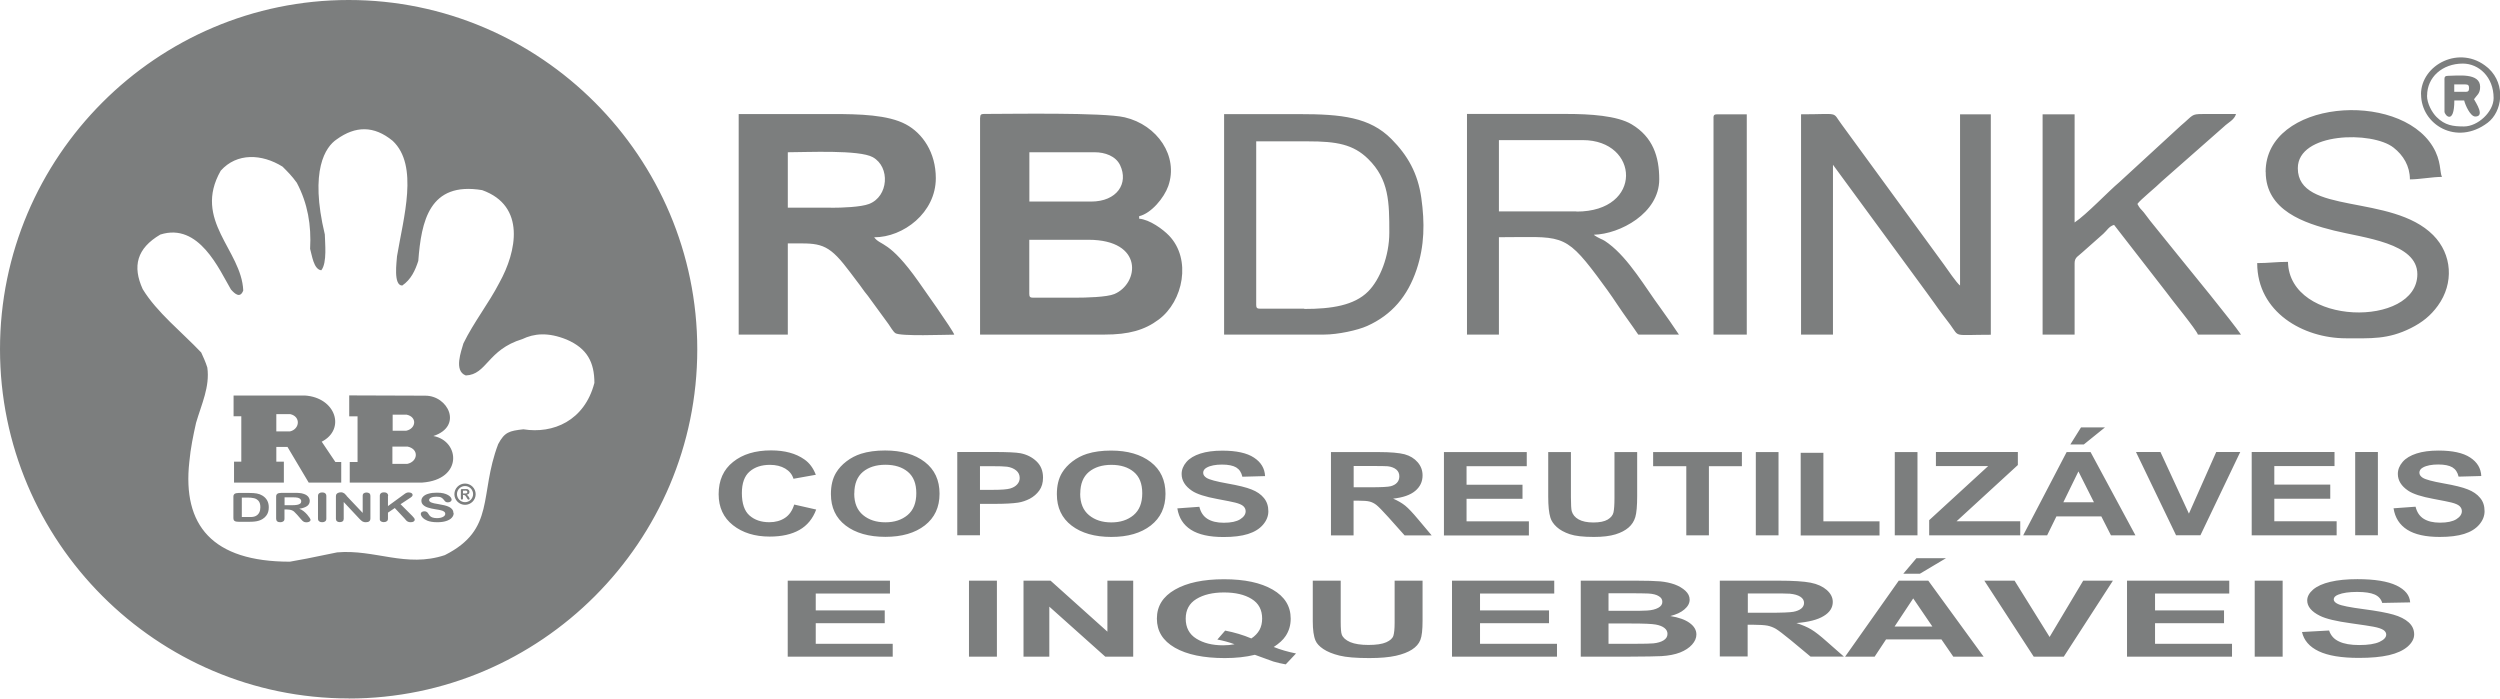
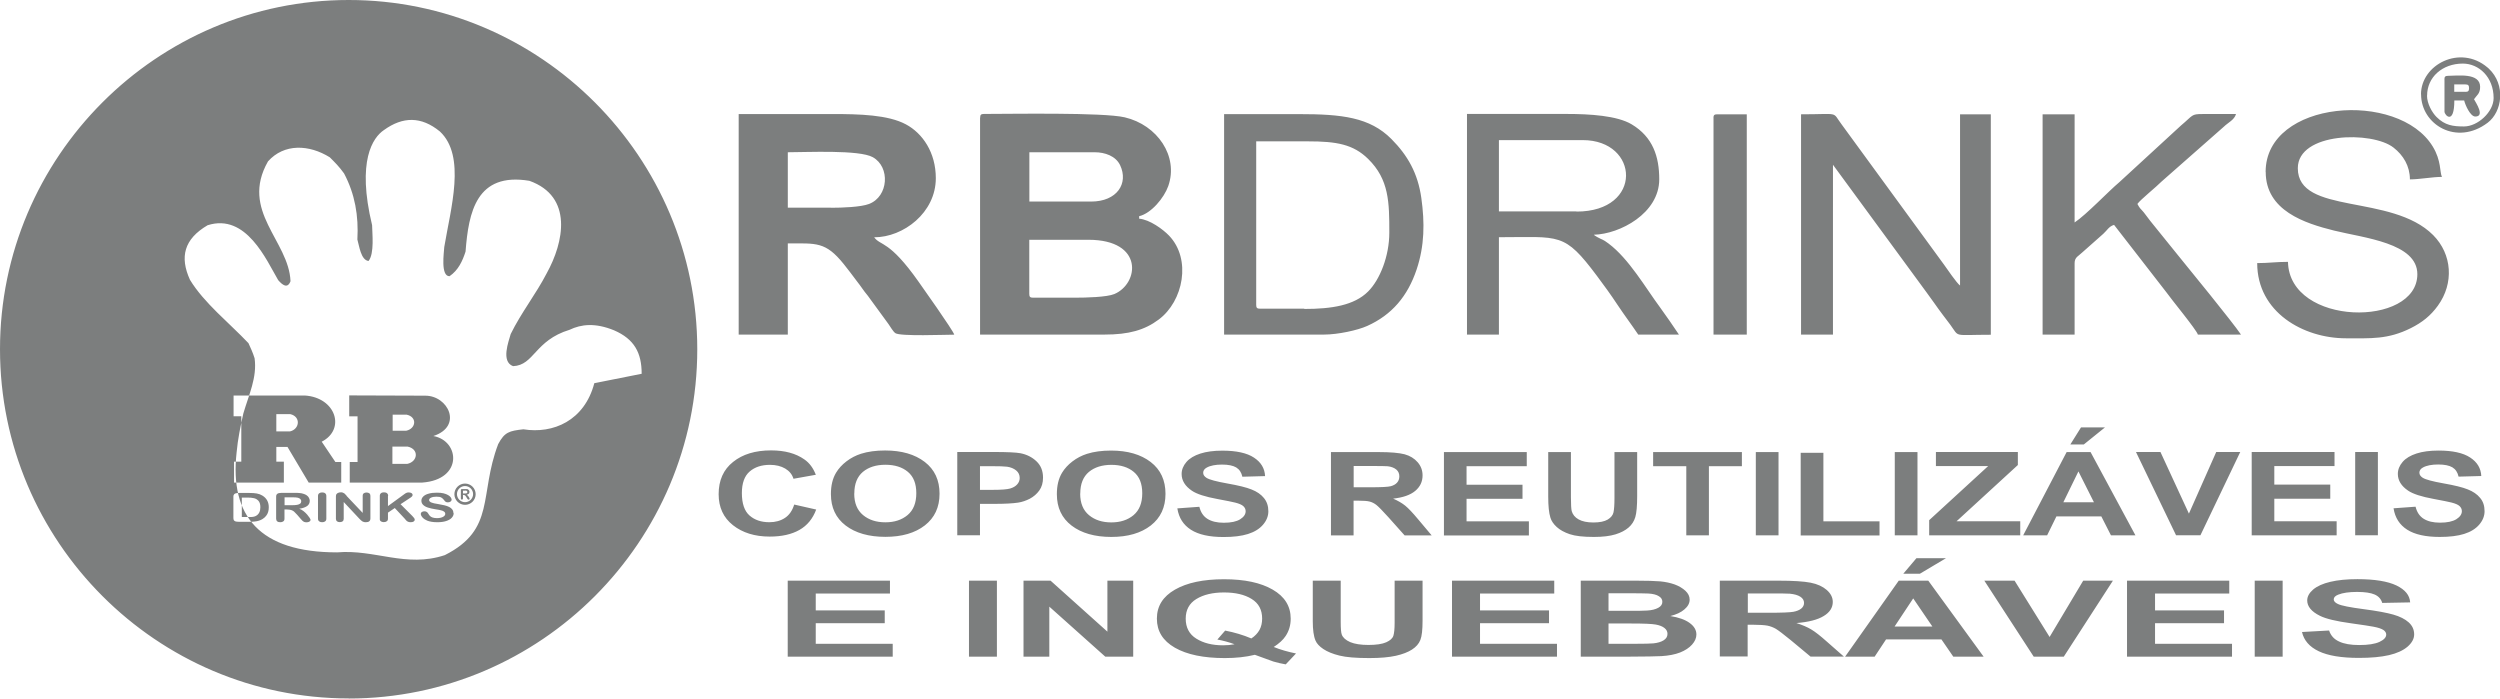
<svg xmlns="http://www.w3.org/2000/svg" id="Camada_1" viewBox="0 0 281.92 78.77">
  <defs>
    <style>.cls-1{fill:#7c7e7e;fill-rule:evenodd;}</style>
  </defs>
-   <path class="cls-1" d="M39.32,78.77c21.65,0,39.31-17.69,39.31-39.38S60.97,0,39.32,0,0,17.69,0,39.38s17.66,39.38,39.32,39.38h0Zm27.7-35.56c-1.11,4.23-4.64,5.74-8,5.2-1.58,.18-2.11,.3-2.84,1.67-2.18,5.72-.25,9.61-6.02,12.52-4.36,1.45-7.89-.68-12.14-.31q-4.16,.87-5.33,1.05c-8.75,0-12.13-4.1-11.34-11.26,.14-1.53,.44-2.98,.76-4.4,.62-2.12,1.57-4.07,1.27-6.23-.2-.65-.47-1.21-.69-1.7-2.17-2.29-5.02-4.54-6.6-7.15-1.17-2.57-.67-4.59,1.99-6.15,4.36-1.39,6.64,3.95,7.96,6.19,.46,.53,1.05,1.02,1.39,.12-.19-4.57-5.73-7.9-2.54-13.51,1.82-2.04,4.64-1.91,6.97-.46,.57,.57,1.05,1.04,1.61,1.82,1.23,2.33,1.65,4.77,1.5,7.45,.21,.7,.39,2.32,1.26,2.42,.68-.84,.41-3.15,.4-4.04-1.75-7.28,.1-9.89,1.33-10.72,2.13-1.54,4.21-1.57,6.32,.16,2.97,2.78,1.21,8.68,.49,13.02-.03,.59-.44,3.3,.59,3.3,1-.68,1.47-1.73,1.81-2.78,.34-4.46,1.23-8.97,7.2-7.98,4.96,1.77,3.89,6.94,1.95,10.43-1.2,2.33-2.88,4.44-4.06,6.85-.23,.84-1.12,3.11,.27,3.62,2.39-.1,2.43-2.9,6.37-4.1,1.31-.63,2.89-.81,5.02,.06,2.28,.99,3.11,2.53,3.11,4.9h0Zm-40.11,12.38h1.23c.32,0,.59,.02,.82,.06,.23,.04,.44,.12,.62,.23,.48,.29,.73,.73,.73,1.32,0,.2-.02,.37-.07,.53-.05,.16-.12,.31-.23,.44-.1,.13-.23,.25-.39,.35-.12,.08-.26,.14-.41,.19-.15,.05-.31,.08-.48,.1-.17,.02-.36,.03-.58,.03h-1.23c-.17,0-.3-.02-.39-.05-.09-.04-.14-.09-.17-.15-.03-.07-.04-.15-.04-.26v-2.38c0-.14,.05-.24,.14-.31,.09-.06,.24-.1,.44-.1h0Zm.37,.52h.62c.29,0,.53,.02,.74,.07,.2,.04,.37,.15,.51,.3,.14,.16,.21,.4,.21,.72,0,.46-.16,.78-.47,.96-.07,.04-.15,.08-.25,.1-.1,.02-.19,.04-.28,.04-.09,0-.21,0-.37,0h-.72v-2.21h0Zm5.13,1.34h-.33v1.04c0,.14-.04,.24-.13,.3-.09,.07-.2,.1-.34,.1-.15,0-.27-.03-.35-.1-.08-.07-.12-.17-.12-.3v-2.5c0-.14,.05-.24,.14-.31,.09-.06,.24-.1,.44-.1h1.53c.21,0,.39,0,.54,.02,.15,.01,.29,.04,.41,.08,.15,.04,.28,.1,.39,.18,.11,.08,.2,.17,.25,.28,.06,.11,.09,.22,.09,.34,0,.24-.1,.44-.29,.58-.2,.14-.49,.25-.89,.31,.17,.06,.33,.15,.48,.27,.15,.12,.29,.25,.41,.39,.12,.14,.21,.26,.28,.37,.07,.11,.1,.19,.1,.23s-.02,.08-.06,.13c-.04,.04-.09,.08-.16,.1-.07,.02-.15,.04-.24,.04-.11,0-.19-.02-.27-.05-.07-.03-.13-.08-.19-.13-.05-.05-.12-.13-.21-.23l-.38-.44c-.14-.16-.26-.28-.36-.37-.11-.08-.22-.14-.33-.17-.11-.03-.25-.05-.42-.05h0Zm.54-1.37c.32,0,.54,.02,.65,.05,.12,.03,.21,.09,.27,.15,.07,.07,.1,.15,.1,.24,0,.11-.04,.21-.12,.27-.08,.07-.2,.11-.35,.14-.16,.03-.35,.04-.57,.04h-.84v-.89h.87Zm2.91,2.41v-2.56c0-.13,.04-.23,.13-.3,.09-.07,.2-.1,.34-.1s.26,.03,.34,.1c.09,.07,.13,.17,.13,.3v2.56c0,.13-.04,.23-.13,.3-.09,.07-.2,.1-.34,.1s-.25-.03-.34-.1c-.09-.07-.13-.17-.13-.3h0Zm3.23-2.56l1.81,1.91v-1.93c0-.13,.04-.22,.12-.28,.08-.06,.18-.09,.31-.09s.24,.03,.32,.09c.08,.06,.12,.16,.12,.28v2.55c0,.29-.17,.43-.51,.43-.08,0-.16,0-.23-.03-.07-.02-.13-.04-.19-.08-.06-.04-.11-.08-.16-.13-.05-.05-.1-.1-.15-.15l-1.77-1.89v1.9c0,.12-.04,.22-.12,.28-.08,.06-.19,.09-.32,.09s-.24-.03-.32-.1c-.08-.06-.12-.16-.12-.28v-2.51c0-.11,.02-.19,.05-.25,.04-.07,.11-.12,.2-.16,.09-.04,.19-.06,.3-.06,.09,0,.16,0,.22,.03,.06,.02,.11,.05,.16,.08,.05,.03,.09,.07,.14,.13,.05,.05,.1,.11,.15,.16h0Zm4.66,0v1.14l1.85-1.35c.09-.07,.16-.11,.23-.14,.06-.03,.15-.05,.25-.05,.14,0,.25,.03,.33,.08,.08,.06,.12,.12,.12,.2,0,.1-.07,.19-.21,.29l-1.15,.76,1.32,1.32c.09,.09,.16,.17,.21,.24,.05,.07,.07,.14,.07,.2,0,.07-.04,.13-.12,.19-.08,.05-.19,.08-.33,.08-.13,0-.24-.02-.32-.06-.08-.04-.15-.09-.21-.16-.06-.07-.11-.12-.15-.18l-1.12-1.2-.77,.52v.67c0,.14-.04,.24-.13,.3-.09,.07-.2,.1-.34,.1-.08,0-.16-.02-.23-.04-.08-.03-.13-.07-.17-.12-.03-.04-.05-.09-.05-.14,0-.05,0-.13,0-.24v-2.42c0-.13,.04-.23,.13-.3,.08-.07,.2-.1,.34-.1s.26,.03,.34,.1c.09,.07,.13,.17,.13,.3h0Zm7.41,1.93c0,.2-.07,.37-.22,.53-.14,.16-.36,.28-.64,.37-.28,.09-.61,.13-.99,.13-.46,0-.84-.06-1.14-.18-.21-.09-.38-.2-.52-.35-.13-.15-.2-.29-.2-.42,0-.08,.04-.15,.12-.2,.08-.06,.18-.08,.3-.08,.1,0,.18,.02,.25,.07,.07,.04,.13,.11,.18,.2,.06,.1,.12,.19,.19,.26,.07,.07,.17,.13,.29,.17,.13,.04,.29,.07,.49,.07,.28,0,.51-.05,.68-.14,.17-.09,.26-.2,.26-.34,0-.11-.05-.2-.14-.26-.09-.07-.22-.12-.37-.15-.15-.04-.35-.07-.6-.11-.33-.05-.62-.12-.84-.19-.23-.07-.4-.17-.54-.3-.13-.13-.2-.28-.2-.47s.07-.34,.21-.48c.14-.14,.34-.25,.61-.32,.26-.08,.58-.11,.93-.11,.29,0,.53,.02,.74,.07,.21,.05,.38,.12,.52,.2,.14,.08,.24,.17,.3,.26,.06,.09,.1,.18,.1,.26,0,.08-.04,.15-.12,.21-.08,.06-.18,.09-.3,.09-.11,0-.19-.02-.25-.06-.06-.04-.12-.1-.18-.19-.09-.12-.19-.22-.31-.29-.12-.07-.31-.1-.57-.1-.24,0-.44,.04-.59,.11-.15,.07-.22,.16-.22,.27,0,.06,.02,.12,.08,.17,.05,.05,.12,.09,.21,.12,.09,.03,.18,.06,.27,.08,.09,.02,.24,.05,.45,.08,.26,.04,.5,.09,.71,.14,.21,.05,.39,.11,.54,.19,.15,.07,.27,.17,.35,.28,.08,.11,.13,.25,.13,.42h0Zm1.28-3.33c.66,0,1.2,.54,1.2,1.2s-.54,1.2-1.2,1.2-1.2-.54-1.2-1.2,.54-1.2,1.2-1.2h0Zm0,.28c.5,0,.91,.41,.91,.91s-.41,.91-.91,.91-.91-.41-.91-.91,.41-.91,.91-.91h0Zm-.15,1h-.08v.38s-.01,.09-.03,.11c-.02,.02-.05,.04-.09,.04-.04,0-.07-.01-.09-.04-.02-.02-.03-.06-.03-.11v-.9c0-.05,.01-.09,.03-.11,.02-.02,.06-.03,.11-.03h.4c.05,0,.1,0,.14,0,.04,0,.07,.01,.1,.03,.04,.02,.07,.04,.1,.07s.05,.06,.07,.1c.01,.04,.02,.08,.02,.12,0,.09-.03,.16-.08,.21-.05,.05-.13,.09-.23,.11,.04,.02,.08,.06,.12,.1,.04,.04,.07,.09,.11,.14,.03,.05,.05,.09,.07,.13,.02,.04,.03,.07,.03,.08,0,.02,0,.03-.02,.05,0,.01-.02,.03-.04,.04-.02,0-.04,.01-.06,.01-.03,0-.05,0-.07-.02-.02-.01-.03-.03-.05-.05-.01-.02-.03-.05-.05-.08l-.1-.16c-.03-.06-.07-.1-.09-.13-.03-.03-.06-.05-.08-.06-.03-.01-.06-.02-.11-.02h0Zm.14-.49c.08,0,.14,0,.17,.02,.03,.01,.05,.03,.07,.06,.02,.02,.03,.05,.03,.09,0,.04-.01,.07-.03,.1-.02,.02-.05,.04-.09,.05-.04,.01-.09,.01-.15,.01h-.22v-.32h.22Zm-25.23-8.38h-.86v-2.34h8.02c3.52,.22,4.65,3.81,1.92,5.21l1.54,2.29h.66v2.32h-3.67l-2.39-4.02h-1.26v1.66h.85v2.36h-5.62v-2.36h.82v-5.13h0Zm3.96-.24h1.57c1.22,.28,1.07,1.7-.03,1.95h-1.54v-1.95h0Zm13.09,3.66h1.71c1.33,.28,1.16,1.7-.03,1.95h-1.68v-1.95h0Zm.03-3.6h1.57c1.22,.26,1.07,1.57-.03,1.81h-1.54v-1.81h0Zm3.65-2.14h0c2.61-.03,4.3,3.45,.94,4.55,2.99,.54,3.36,4.92-1.26,5.25h-8.17v-2.32h.88v-5.15h-.94v-2.36l8.54,.03h0Zm73.29-11.05h-4.73c-.32,0-.42-.1-.42-.42v-6.11h6.67c6.29,0,5.71,4.95,2.92,6.12-.84,.35-3.18,.41-4.45,.41h0Zm1.81-10.84h-6.95v-5.56h7.37c1.15,0,2.36,.42,2.86,1.45,.98,2.06-.34,4.11-3.27,4.11h0Zm-12.51-9.45h0v24.45h14.04c2.72,0,4.51-.5,6.1-1.69,2.79-2.07,3.72-6.82,1.17-9.47-.68-.71-2.18-1.81-3.37-1.91v-.28c1.37-.32,2.81-2.07,3.28-3.39,1.19-3.37-1.23-6.9-4.91-7.76-2.44-.57-12.86-.38-15.88-.38-.32,0-.42,.1-.42,.42h0Zm-16.82,10.14h-4.86v-6.25c2.12,0,8.07-.3,9.59,.56,1.98,1.11,1.77,4.43-.43,5.27-.91,.35-3,.43-4.3,.43h0Zm-10.42,14.31h5.56v-10.28c3.22,0,4.25-.22,6.3,2.32,.53,.66,.94,1.21,1.45,1.89,.27,.36,.46,.59,.71,.96,.31,.45,.48,.59,.78,1.03l2.11,2.89c.22,.31,.52,.85,.78,1.03,.55,.38,5.61,.17,6.64,.17-.12-.47-3.79-5.64-4.03-5.98-3.33-4.72-4.27-4-5-5,3.29,0,6.95-2.77,6.95-6.67,0-2.88-1.48-5.06-3.38-6.07-2.02-1.08-5.25-1.16-8.29-1.16h-10.56v24.87h0Zm94.51-13.89h-8.76V15.8h9.45c6.4,0,6.86,8.06-.7,8.06h0Zm-12.37,13.89h3.61v-10.98c6.92,0,7.34-.6,11.06,4.37,.82,1.1,1.56,2.11,2.31,3.25,.77,1.16,1.58,2.23,2.34,3.36h4.59c-.69-1.02-1.37-2.03-2.11-3.04-1.64-2.21-3.52-5.5-5.83-7.23-.71-.53-.63-.37-1.24-.71l-.17-.1c-.26-.17-.1-.05-.24-.18,2.92-.07,7.37-2.41,7.37-6.25,0-2.56-.72-4.77-3.11-6.2-1.64-.98-4.71-1.17-7.31-1.17h-11.26v24.87h0Zm37.67,0h3.61V18.58l10.58,14.43c.62,.82,1.12,1.59,1.75,2.42,.33,.44,.58,.76,.9,1.19,1.08,1.47,.22,1.13,4.57,1.13V12.89h-3.47v19.31c-.37-.27-1.47-1.88-1.81-2.36l-11.55-15.82c-1.12-1.49-.12-1.13-4.57-1.13v24.87h0Zm-56.01-2.92h-5c-.32,0-.42-.1-.42-.42V15.94h5.84c3.22,0,5.1,.33,6.78,1.98,2.37,2.32,2.39,4.91,2.39,8.31,0,2.65-1.06,5.31-2.39,6.64-1.57,1.57-4.11,1.97-7.2,1.97h0Zm-9.03,2.92h11.26c1.56,0,3.8-.49,4.86-.97,2.79-1.25,4.57-3.36,5.58-6.37,.9-2.69,.92-5.29,.53-8.07-.39-2.77-1.53-4.79-3.37-6.64-2.44-2.46-5.61-2.81-10.39-2.81h-8.48v24.87h0Zm117.45-18.34c0,4.37,4.41,5.79,7.7,6.61,3.38,.84,9.4,1.39,9.4,4.92,0,6.03-14.43,5.9-14.59-1.39-1.36,0-2.18,.14-3.47,.14,0,5.54,5.2,8.48,10.01,8.48,2.8,0,4.72,.15,7.32-1.15,1.29-.65,2.22-1.39,3.04-2.52,1.84-2.53,1.62-5.81-.53-7.97-4.69-4.7-15.26-2.24-15.26-7.54,0-4.07,8.39-4.22,10.8-2.32,1.09,.85,1.84,2.07,1.84,3.58,1.09,0,2.52-.28,3.61-.28-.26-.55-.06-1.83-1.03-3.42-3.87-6.38-18.85-5.26-18.85,2.86h0Zm-25.16,18.34h3.61v-8.06c0-.67,.44-.79,.87-1.21l2.36-2.09c.42-.37,.64-.85,1.22-1.01l5.89,7.59c.48,.7,3.42,4.26,3.56,4.78h4.86c-.91-1.36-5.99-7.58-7.26-9.14l-2.98-3.69c-.27-.33-.46-.64-.72-.95-.38-.46-.41-.37-.72-.95,.32-.47,2.18-1.96,2.74-2.54l7.02-6.18c.47-.46,1.18-.76,1.36-1.42-1.25,0-2.51,0-3.76,0-1.31,0-1.04,.12-2.45,1.3l-6.95,6.39c-1.22,1.02-3.68,3.63-5.04,4.54V12.89h-3.61v24.87h0Zm-37.11-24.45v24.45h3.75V12.89h-3.34c-.32,0-.42,.1-.42,.42h0Zm80.47-2.5c0-2.07,1.71-3.61,4.03-3.61,1.79,0,3.47,1.5,3.47,3.89,0,1.55-1.78,3.2-3.34,3.2-1.24,0-2.15-.12-3.1-1.07-.49-.49-1.07-1.5-1.07-2.4h0Zm-.69-.14c0-3.35,4.41-5.65,7.49-3.04,.03,.03,.12,.1,.15,.13,1.96,1.85,1.51,4.88-.12,6.11-3.5,2.65-7.51,.21-7.51-3.2h0Zm5-.28c.32,0,.42-.1,.42-.42s-.1-.42-.42-.42h-1.25v.83h1.25Zm-2.36-1.39c0-.32,.1-.42,.42-.42,1.05,0,3.61-.38,3.61,1.25,0,.78-.39,.94-.69,1.39,.22,.41,1.26,1.95,.14,1.95-.56,0-1.13-1.3-1.25-1.81h-1.11c0,2.81-1.11,1.68-1.11,1.25v-3.61h0ZM89.57,56.9l2.47,.56c-.38,1.03-1.01,1.8-1.89,2.3-.88,.5-2,.75-3.35,.75-1.68,0-3.06-.43-4.14-1.28-1.08-.85-1.62-2.02-1.62-3.5,0-1.56,.54-2.78,1.63-3.64,1.08-.87,2.51-1.3,4.28-1.3,1.55,0,2.8,.34,3.76,1.02,.58,.4,1,.98,1.29,1.73l-2.52,.45c-.15-.49-.46-.87-.93-1.15-.48-.28-1.05-.42-1.73-.42-.94,0-1.7,.25-2.28,.75-.58,.5-.88,1.31-.88,2.43,0,1.18,.29,2.03,.86,2.53,.58,.51,1.32,.76,2.24,.76,.68,0,1.26-.16,1.75-.48,.49-.32,.84-.82,1.05-1.51h0Zm4.13-1.18c0-.96,.19-1.76,.58-2.41,.29-.48,.68-.91,1.18-1.29,.5-.38,1.04-.66,1.63-.85,.79-.25,1.7-.37,2.72-.37,1.86,0,3.35,.43,4.47,1.29,1.12,.86,1.67,2.06,1.67,3.59s-.56,2.71-1.66,3.57c-1.11,.86-2.59,1.29-4.45,1.29s-3.37-.43-4.48-1.28c-1.11-.85-1.66-2.03-1.66-3.53h0Zm2.63-.06c0,1.06,.33,1.87,.99,2.42,.66,.55,1.5,.82,2.52,.82s1.85-.27,2.51-.82c.65-.55,.98-1.36,.98-2.46s-.32-1.88-.95-2.41c-.63-.53-1.48-.8-2.53-.8s-1.9,.27-2.54,.8c-.64,.54-.97,1.35-.97,2.43h0Zm11.62,4.7v-9.39h4.09c1.55,0,2.56,.05,3.03,.14,.72,.14,1.33,.45,1.82,.92,.49,.47,.73,1.08,.73,1.83,0,.58-.14,1.06-.42,1.45-.28,.39-.64,.7-1.07,.93-.43,.22-.87,.37-1.32,.44-.61,.09-1.49,.14-2.64,.14h-1.66v3.54h-2.56Zm2.56-7.8v2.68h1.39c1,0,1.67-.05,2.01-.15,.34-.1,.6-.25,.79-.46,.19-.21,.29-.45,.29-.73,0-.34-.13-.63-.4-.85-.27-.22-.61-.36-1.02-.42-.3-.04-.91-.06-1.83-.06h-1.23Zm8.67,3.17c0-.96,.19-1.76,.58-2.41,.29-.48,.68-.91,1.18-1.29,.5-.38,1.04-.66,1.63-.85,.79-.25,1.7-.37,2.72-.37,1.86,0,3.35,.43,4.47,1.29,1.12,.86,1.67,2.06,1.67,3.59s-.56,2.71-1.66,3.57c-1.11,.86-2.59,1.29-4.45,1.29s-3.37-.43-4.48-1.28c-1.11-.85-1.66-2.03-1.66-3.53h0Zm2.63-.06c0,1.06,.33,1.87,.99,2.42,.66,.55,1.5,.82,2.52,.82s1.85-.27,2.51-.82c.65-.55,.98-1.36,.98-2.46s-.32-1.88-.95-2.41c-.63-.53-1.48-.8-2.53-.8s-1.9,.27-2.54,.8c-.64,.54-.97,1.35-.97,2.43h0Zm10.95,1.66l2.49-.18c.15,.62,.45,1.07,.91,1.36,.46,.29,1.07,.44,1.84,.44,.82,0,1.43-.13,1.85-.39,.41-.26,.62-.56,.62-.91,0-.22-.09-.41-.26-.57-.17-.16-.48-.29-.91-.4-.3-.08-.97-.21-2.03-.41-1.36-.25-2.32-.56-2.86-.93-.77-.52-1.16-1.15-1.16-1.89,0-.48,.18-.93,.54-1.35,.36-.42,.89-.73,1.57-.95,.68-.22,1.51-.33,2.48-.33,1.58,0,2.77,.26,3.56,.78,.8,.52,1.22,1.22,1.26,2.09l-2.56,.07c-.11-.49-.34-.83-.7-1.05-.36-.21-.89-.32-1.6-.32s-1.31,.11-1.72,.34c-.27,.15-.4,.34-.4,.59,0,.22,.13,.41,.38,.57,.32,.2,1.1,.41,2.34,.63,1.24,.22,2.15,.44,2.74,.68,.59,.23,1.06,.55,1.39,.96,.33,.4,.5,.9,.5,1.5,0,.54-.2,1.04-.6,1.51-.4,.47-.97,.82-1.7,1.05-.73,.23-1.65,.34-2.75,.34-1.6,0-2.82-.27-3.68-.82-.86-.55-1.36-1.34-1.53-2.39h0Zm17.33,3.04v-9.39h5.37c1.35,0,2.33,.09,2.94,.25,.61,.17,1.1,.47,1.47,.9,.37,.43,.55,.92,.55,1.48,0,.71-.28,1.29-.83,1.75-.55,.46-1.38,.75-2.49,.87,.55,.24,1,.5,1.36,.79,.36,.29,.84,.8,1.45,1.53l1.54,1.83h-3.05l-1.83-2.05c-.66-.73-1.11-1.19-1.35-1.38-.24-.19-.5-.32-.77-.39-.27-.07-.7-.1-1.29-.1h-.52v3.92h-2.56Zm2.56-5.42h1.89c1.22,0,1.98-.04,2.29-.12,.3-.08,.54-.21,.71-.4,.17-.19,.26-.42,.26-.71,0-.32-.11-.57-.34-.77-.23-.19-.55-.32-.96-.37-.21-.02-.83-.03-1.86-.03h-1.99v2.39h0Zm10.18,5.42v-9.39h9.34v1.59h-6.79v2.09h6.31v1.59h-6.31v2.54h7.03v1.59h-9.59Zm11.76-9.39h2.56v5.09c0,.81,.03,1.33,.09,1.57,.11,.38,.36,.7,.77,.93,.41,.23,.96,.35,1.67,.35s1.25-.11,1.62-.33c.36-.22,.58-.49,.65-.81,.07-.32,.11-.85,.11-1.6v-5.2h2.56v4.94c0,1.13-.07,1.93-.21,2.39-.14,.47-.39,.86-.76,1.18-.37,.32-.86,.58-1.48,.77-.62,.19-1.43,.29-2.42,.29-1.2,0-2.11-.1-2.73-.31-.62-.21-1.11-.48-1.47-.81-.36-.33-.6-.68-.71-1.04-.17-.54-.25-1.33-.25-2.39v-5.02h0Zm15.57,9.39v-7.8h-3.74v-1.59h10.01v1.59h-3.72v7.8h-2.56Zm7.84,0v-9.39h2.56v9.39h-2.56Zm5.06,0v-9.31h2.56v7.73h6.33v1.59h-8.89Zm10.61,0v-9.39h2.56v9.39h-2.56Zm3.88,0v-1.71l6.65-6.1h-5.89v-1.59h9.24v1.47l-6.91,6.34h7.18v1.59h-10.26Zm23.25,0h-2.75l-1.09-2.14h-5.06l-1.05,2.14h-2.7l4.9-9.39h2.7l5.06,9.39h0Zm-4.67-3.73l-1.75-3.48-1.7,3.48h3.46Zm-2.66-6.52l1.2-1.92h2.7l-2.38,1.92h-1.52Zm11.92,10.24l-4.52-9.39h2.76l3.21,6.95,3.08-6.95h2.71l-4.49,9.39h-2.75Zm8.53,0v-9.39h9.34v1.59h-6.79v2.09h6.31v1.59h-6.31v2.54h7.03v1.59h-9.59Zm11.67,0v-9.39h2.56v9.39h-2.56Zm4.32-3.04l2.49-.18c.15,.62,.45,1.07,.91,1.36,.46,.29,1.07,.44,1.84,.44,.82,0,1.43-.13,1.85-.39,.41-.26,.62-.56,.62-.91,0-.22-.09-.41-.26-.57-.17-.16-.48-.29-.91-.4-.3-.08-.97-.21-2.03-.41-1.36-.25-2.32-.56-2.86-.93-.77-.52-1.16-1.15-1.16-1.89,0-.48,.18-.93,.54-1.35,.36-.42,.89-.73,1.57-.95,.68-.22,1.51-.33,2.48-.33,1.58,0,2.77,.26,3.56,.78,.8,.52,1.22,1.22,1.26,2.09l-2.56,.07c-.11-.49-.34-.83-.7-1.05-.36-.21-.89-.32-1.6-.32s-1.31,.11-1.72,.34c-.27,.15-.4,.34-.4,.59,0,.22,.13,.41,.38,.57,.32,.2,1.1,.41,2.34,.63,1.24,.22,2.15,.44,2.74,.68,.59,.23,1.06,.55,1.39,.96,.34,.4,.5,.9,.5,1.5,0,.54-.2,1.04-.6,1.51-.4,.47-.97,.82-1.7,1.05-.73,.23-1.65,.34-2.75,.34-1.59,0-2.82-.27-3.68-.82-.86-.55-1.36-1.34-1.53-2.39h0Zm-181.08,16.73v-8.57h11.53v1.45h-8.37v1.9h7.78v1.45h-7.78v2.32h8.68v1.45h-11.83Zm20.44,0v-8.57h3.15v8.57h-3.15Zm6.15,0v-8.57h3.05l6.41,5.75v-5.75h2.91v8.57h-3.15l-6.31-5.64v5.64h-2.91Zm28.22-1.09c.77,.31,1.61,.55,2.51,.73l-1.16,1.23c-.47-.08-.94-.19-1.39-.32-.1-.03-.79-.28-2.09-.76-1.02,.25-2.15,.37-3.39,.37-2.39,0-4.27-.39-5.63-1.17-1.36-.78-2.03-1.87-2.03-3.28s.68-2.49,2.04-3.27c1.36-.78,3.2-1.17,5.53-1.17s4.14,.39,5.49,1.17c1.35,.78,2.03,1.87,2.03,3.27,0,.74-.19,1.39-.57,1.96-.28,.43-.74,.85-1.36,1.25h0Zm-2.52-.97c.4-.26,.7-.58,.91-.95,.2-.37,.3-.8,.3-1.28,0-.99-.39-1.73-1.19-2.22-.79-.49-1.83-.73-3.11-.73s-2.32,.25-3.12,.74c-.8,.49-1.2,1.23-1.2,2.22s.4,1.76,1.2,2.25c.8,.5,1.8,.75,3.02,.75,.46,0,.88-.04,1.29-.12-.63-.23-1.28-.41-1.94-.53l.88-1.01c1.03,.2,2.02,.49,2.96,.89h0Zm6.92-6.51h3.15v4.65c0,.74,.04,1.22,.12,1.43,.13,.35,.45,.63,.95,.85,.5,.21,1.19,.32,2.06,.32s1.55-.1,2-.3c.45-.2,.72-.45,.81-.74,.09-.29,.14-.78,.14-1.46v-4.75h3.15v4.51c0,1.03-.08,1.76-.25,2.18-.17,.43-.48,.78-.94,1.08-.45,.29-1.06,.53-1.82,.7-.77,.17-1.76,.26-2.99,.26-1.48,0-2.61-.09-3.37-.28-.77-.19-1.37-.44-1.82-.74-.45-.3-.74-.62-.88-.95-.21-.49-.31-1.22-.31-2.18v-4.58h0Zm15.7,8.57v-8.57h11.53v1.45h-8.37v1.9h7.78v1.45h-7.78v2.32h8.68v1.45h-11.83Zm14.5-8.57h6.23c1.24,0,2.15,.03,2.76,.08,.61,.06,1.15,.18,1.63,.35,.48,.18,.88,.42,1.2,.71,.32,.3,.48,.63,.48,1,0,.4-.2,.77-.59,1.1-.39,.34-.92,.58-1.59,.75,.95,.15,1.67,.41,2.18,.78,.51,.37,.76,.8,.76,1.3,0,.39-.16,.77-.49,1.14-.33,.37-.78,.66-1.35,.89-.57,.22-1.27,.36-2.11,.41-.52,.03-1.79,.05-3.79,.06h-5.3v-8.57h0Zm3.15,1.42v1.98h2.06c1.22,0,1.98,0,2.28-.03,.54-.03,.96-.14,1.27-.31,.31-.17,.46-.39,.46-.67s-.13-.48-.4-.64c-.26-.17-.66-.27-1.18-.3-.31-.02-1.21-.03-2.68-.03h-1.8Zm0,3.4v2.3h2.91c1.13,0,1.85-.02,2.16-.05,.47-.05,.85-.16,1.14-.34,.29-.18,.44-.42,.44-.73,0-.26-.11-.48-.34-.66-.22-.18-.55-.31-.98-.39-.43-.08-1.36-.12-2.79-.12h-2.54Zm12.55,3.75v-8.57h6.62c1.66,0,2.87,.08,3.63,.23,.76,.15,1.36,.43,1.81,.82,.45,.4,.68,.84,.68,1.35,0,.64-.34,1.18-1.03,1.59-.68,.42-1.71,.68-3.07,.79,.68,.22,1.24,.46,1.67,.72,.44,.26,1.04,.73,1.78,1.39l1.9,1.67h-3.76l-2.25-1.87c-.81-.66-1.36-1.08-1.66-1.26-.3-.17-.61-.29-.95-.36-.34-.06-.87-.1-1.59-.1h-.64v3.58h-3.15Zm3.15-4.95h2.33c1.51,0,2.45-.04,2.82-.11,.37-.07,.67-.19,.88-.36,.21-.17,.32-.39,.32-.64,0-.29-.14-.52-.42-.7-.28-.18-.67-.29-1.18-.34-.26-.02-1.02-.03-2.29-.03h-2.45v2.18h0Zm26.58,4.95h-3.4l-1.34-1.95h-6.24l-1.29,1.95h-3.33l6.05-8.57h3.33l6.24,8.57h0Zm-5.76-3.4l-2.16-3.17-2.1,3.17h4.27Zm-3.28-5.95l1.48-1.75h3.33l-2.94,1.75h-1.87Zm14.71,9.35l-5.57-8.57h3.41l3.95,6.35,3.79-6.35h3.35l-5.54,8.57h-3.4Zm10.52,0v-8.57h11.53v1.45h-8.37v1.9h7.78v1.45h-7.78v2.32h8.68v1.45h-11.83Zm14.4,0v-8.57h3.15v8.57h-3.15Zm5.32-2.78l3.07-.17c.18,.56,.55,.98,1.12,1.24,.56,.27,1.32,.4,2.27,.4,1.01,0,1.77-.12,2.28-.35,.51-.24,.77-.51,.77-.83,0-.2-.11-.38-.32-.52-.21-.14-.59-.27-1.13-.37-.37-.07-1.2-.2-2.5-.38-1.68-.23-2.86-.51-3.53-.85-.95-.47-1.43-1.05-1.43-1.73,0-.44,.23-.85,.67-1.23,.45-.38,1.09-.67,1.94-.87,.84-.2,1.86-.3,3.05-.3,1.95,0,3.41,.24,4.4,.71,.99,.48,1.5,1.11,1.55,1.91l-3.15,.06c-.13-.44-.42-.76-.86-.95-.44-.19-1.1-.29-1.98-.29s-1.62,.1-2.13,.31c-.33,.13-.5,.31-.5,.53,0,.2,.16,.38,.47,.52,.39,.19,1.36,.38,2.88,.58,1.53,.2,2.65,.41,3.38,.62,.73,.21,1.31,.5,1.72,.87,.41,.37,.62,.82,.62,1.36,0,.49-.25,.95-.74,1.38-.5,.43-1.2,.75-2.1,.96-.91,.21-2.04,.31-3.39,.31-1.97,0-3.48-.25-4.53-.75-1.05-.5-1.68-1.23-1.89-2.18Z" />
+   <path class="cls-1" d="M39.32,78.77c21.65,0,39.31-17.69,39.31-39.38S60.97,0,39.32,0,0,17.69,0,39.38s17.66,39.38,39.32,39.38h0Zm27.7-35.56c-1.11,4.23-4.64,5.74-8,5.2-1.58,.18-2.11,.3-2.84,1.67-2.18,5.72-.25,9.61-6.02,12.52-4.36,1.45-7.89-.68-12.14-.31c-8.75,0-12.13-4.1-11.34-11.26,.14-1.53,.44-2.98,.76-4.4,.62-2.12,1.57-4.07,1.27-6.23-.2-.65-.47-1.21-.69-1.7-2.17-2.29-5.02-4.54-6.6-7.15-1.17-2.57-.67-4.59,1.99-6.15,4.36-1.39,6.64,3.95,7.96,6.19,.46,.53,1.05,1.02,1.39,.12-.19-4.57-5.73-7.9-2.54-13.51,1.82-2.04,4.64-1.91,6.97-.46,.57,.57,1.05,1.04,1.61,1.82,1.23,2.33,1.65,4.77,1.5,7.45,.21,.7,.39,2.32,1.26,2.42,.68-.84,.41-3.15,.4-4.04-1.75-7.28,.1-9.89,1.33-10.72,2.13-1.54,4.21-1.57,6.32,.16,2.97,2.78,1.21,8.68,.49,13.02-.03,.59-.44,3.3,.59,3.3,1-.68,1.47-1.73,1.81-2.78,.34-4.46,1.23-8.97,7.2-7.98,4.96,1.77,3.89,6.94,1.95,10.43-1.2,2.33-2.88,4.44-4.06,6.85-.23,.84-1.12,3.11,.27,3.62,2.39-.1,2.43-2.9,6.37-4.1,1.31-.63,2.89-.81,5.02,.06,2.28,.99,3.11,2.53,3.11,4.9h0Zm-40.11,12.38h1.23c.32,0,.59,.02,.82,.06,.23,.04,.44,.12,.62,.23,.48,.29,.73,.73,.73,1.32,0,.2-.02,.37-.07,.53-.05,.16-.12,.31-.23,.44-.1,.13-.23,.25-.39,.35-.12,.08-.26,.14-.41,.19-.15,.05-.31,.08-.48,.1-.17,.02-.36,.03-.58,.03h-1.23c-.17,0-.3-.02-.39-.05-.09-.04-.14-.09-.17-.15-.03-.07-.04-.15-.04-.26v-2.38c0-.14,.05-.24,.14-.31,.09-.06,.24-.1,.44-.1h0Zm.37,.52h.62c.29,0,.53,.02,.74,.07,.2,.04,.37,.15,.51,.3,.14,.16,.21,.4,.21,.72,0,.46-.16,.78-.47,.96-.07,.04-.15,.08-.25,.1-.1,.02-.19,.04-.28,.04-.09,0-.21,0-.37,0h-.72v-2.21h0Zm5.13,1.34h-.33v1.04c0,.14-.04,.24-.13,.3-.09,.07-.2,.1-.34,.1-.15,0-.27-.03-.35-.1-.08-.07-.12-.17-.12-.3v-2.5c0-.14,.05-.24,.14-.31,.09-.06,.24-.1,.44-.1h1.53c.21,0,.39,0,.54,.02,.15,.01,.29,.04,.41,.08,.15,.04,.28,.1,.39,.18,.11,.08,.2,.17,.25,.28,.06,.11,.09,.22,.09,.34,0,.24-.1,.44-.29,.58-.2,.14-.49,.25-.89,.31,.17,.06,.33,.15,.48,.27,.15,.12,.29,.25,.41,.39,.12,.14,.21,.26,.28,.37,.07,.11,.1,.19,.1,.23s-.02,.08-.06,.13c-.04,.04-.09,.08-.16,.1-.07,.02-.15,.04-.24,.04-.11,0-.19-.02-.27-.05-.07-.03-.13-.08-.19-.13-.05-.05-.12-.13-.21-.23l-.38-.44c-.14-.16-.26-.28-.36-.37-.11-.08-.22-.14-.33-.17-.11-.03-.25-.05-.42-.05h0Zm.54-1.37c.32,0,.54,.02,.65,.05,.12,.03,.21,.09,.27,.15,.07,.07,.1,.15,.1,.24,0,.11-.04,.21-.12,.27-.08,.07-.2,.11-.35,.14-.16,.03-.35,.04-.57,.04h-.84v-.89h.87Zm2.91,2.41v-2.56c0-.13,.04-.23,.13-.3,.09-.07,.2-.1,.34-.1s.26,.03,.34,.1c.09,.07,.13,.17,.13,.3v2.56c0,.13-.04,.23-.13,.3-.09,.07-.2,.1-.34,.1s-.25-.03-.34-.1c-.09-.07-.13-.17-.13-.3h0Zm3.23-2.56l1.81,1.91v-1.93c0-.13,.04-.22,.12-.28,.08-.06,.18-.09,.31-.09s.24,.03,.32,.09c.08,.06,.12,.16,.12,.28v2.55c0,.29-.17,.43-.51,.43-.08,0-.16,0-.23-.03-.07-.02-.13-.04-.19-.08-.06-.04-.11-.08-.16-.13-.05-.05-.1-.1-.15-.15l-1.77-1.89v1.9c0,.12-.04,.22-.12,.28-.08,.06-.19,.09-.32,.09s-.24-.03-.32-.1c-.08-.06-.12-.16-.12-.28v-2.51c0-.11,.02-.19,.05-.25,.04-.07,.11-.12,.2-.16,.09-.04,.19-.06,.3-.06,.09,0,.16,0,.22,.03,.06,.02,.11,.05,.16,.08,.05,.03,.09,.07,.14,.13,.05,.05,.1,.11,.15,.16h0Zm4.66,0v1.14l1.85-1.35c.09-.07,.16-.11,.23-.14,.06-.03,.15-.05,.25-.05,.14,0,.25,.03,.33,.08,.08,.06,.12,.12,.12,.2,0,.1-.07,.19-.21,.29l-1.15,.76,1.32,1.32c.09,.09,.16,.17,.21,.24,.05,.07,.07,.14,.07,.2,0,.07-.04,.13-.12,.19-.08,.05-.19,.08-.33,.08-.13,0-.24-.02-.32-.06-.08-.04-.15-.09-.21-.16-.06-.07-.11-.12-.15-.18l-1.12-1.2-.77,.52v.67c0,.14-.04,.24-.13,.3-.09,.07-.2,.1-.34,.1-.08,0-.16-.02-.23-.04-.08-.03-.13-.07-.17-.12-.03-.04-.05-.09-.05-.14,0-.05,0-.13,0-.24v-2.42c0-.13,.04-.23,.13-.3,.08-.07,.2-.1,.34-.1s.26,.03,.34,.1c.09,.07,.13,.17,.13,.3h0Zm7.41,1.93c0,.2-.07,.37-.22,.53-.14,.16-.36,.28-.64,.37-.28,.09-.61,.13-.99,.13-.46,0-.84-.06-1.14-.18-.21-.09-.38-.2-.52-.35-.13-.15-.2-.29-.2-.42,0-.08,.04-.15,.12-.2,.08-.06,.18-.08,.3-.08,.1,0,.18,.02,.25,.07,.07,.04,.13,.11,.18,.2,.06,.1,.12,.19,.19,.26,.07,.07,.17,.13,.29,.17,.13,.04,.29,.07,.49,.07,.28,0,.51-.05,.68-.14,.17-.09,.26-.2,.26-.34,0-.11-.05-.2-.14-.26-.09-.07-.22-.12-.37-.15-.15-.04-.35-.07-.6-.11-.33-.05-.62-.12-.84-.19-.23-.07-.4-.17-.54-.3-.13-.13-.2-.28-.2-.47s.07-.34,.21-.48c.14-.14,.34-.25,.61-.32,.26-.08,.58-.11,.93-.11,.29,0,.53,.02,.74,.07,.21,.05,.38,.12,.52,.2,.14,.08,.24,.17,.3,.26,.06,.09,.1,.18,.1,.26,0,.08-.04,.15-.12,.21-.08,.06-.18,.09-.3,.09-.11,0-.19-.02-.25-.06-.06-.04-.12-.1-.18-.19-.09-.12-.19-.22-.31-.29-.12-.07-.31-.1-.57-.1-.24,0-.44,.04-.59,.11-.15,.07-.22,.16-.22,.27,0,.06,.02,.12,.08,.17,.05,.05,.12,.09,.21,.12,.09,.03,.18,.06,.27,.08,.09,.02,.24,.05,.45,.08,.26,.04,.5,.09,.71,.14,.21,.05,.39,.11,.54,.19,.15,.07,.27,.17,.35,.28,.08,.11,.13,.25,.13,.42h0Zm1.28-3.33c.66,0,1.2,.54,1.2,1.2s-.54,1.2-1.2,1.2-1.2-.54-1.2-1.2,.54-1.2,1.2-1.2h0Zm0,.28c.5,0,.91,.41,.91,.91s-.41,.91-.91,.91-.91-.41-.91-.91,.41-.91,.91-.91h0Zm-.15,1h-.08v.38s-.01,.09-.03,.11c-.02,.02-.05,.04-.09,.04-.04,0-.07-.01-.09-.04-.02-.02-.03-.06-.03-.11v-.9c0-.05,.01-.09,.03-.11,.02-.02,.06-.03,.11-.03h.4c.05,0,.1,0,.14,0,.04,0,.07,.01,.1,.03,.04,.02,.07,.04,.1,.07s.05,.06,.07,.1c.01,.04,.02,.08,.02,.12,0,.09-.03,.16-.08,.21-.05,.05-.13,.09-.23,.11,.04,.02,.08,.06,.12,.1,.04,.04,.07,.09,.11,.14,.03,.05,.05,.09,.07,.13,.02,.04,.03,.07,.03,.08,0,.02,0,.03-.02,.05,0,.01-.02,.03-.04,.04-.02,0-.04,.01-.06,.01-.03,0-.05,0-.07-.02-.02-.01-.03-.03-.05-.05-.01-.02-.03-.05-.05-.08l-.1-.16c-.03-.06-.07-.1-.09-.13-.03-.03-.06-.05-.08-.06-.03-.01-.06-.02-.11-.02h0Zm.14-.49c.08,0,.14,0,.17,.02,.03,.01,.05,.03,.07,.06,.02,.02,.03,.05,.03,.09,0,.04-.01,.07-.03,.1-.02,.02-.05,.04-.09,.05-.04,.01-.09,.01-.15,.01h-.22v-.32h.22Zm-25.23-8.38h-.86v-2.34h8.02c3.52,.22,4.65,3.81,1.92,5.21l1.54,2.29h.66v2.32h-3.67l-2.39-4.02h-1.26v1.66h.85v2.36h-5.62v-2.36h.82v-5.13h0Zm3.96-.24h1.57c1.22,.28,1.07,1.7-.03,1.95h-1.54v-1.95h0Zm13.09,3.66h1.71c1.33,.28,1.16,1.7-.03,1.95h-1.68v-1.95h0Zm.03-3.6h1.57c1.22,.26,1.07,1.57-.03,1.81h-1.54v-1.81h0Zm3.65-2.14h0c2.61-.03,4.3,3.45,.94,4.55,2.99,.54,3.36,4.92-1.26,5.25h-8.17v-2.32h.88v-5.15h-.94v-2.36l8.54,.03h0Zm73.29-11.05h-4.73c-.32,0-.42-.1-.42-.42v-6.11h6.67c6.29,0,5.71,4.95,2.92,6.12-.84,.35-3.18,.41-4.45,.41h0Zm1.81-10.84h-6.95v-5.56h7.37c1.15,0,2.36,.42,2.86,1.45,.98,2.06-.34,4.11-3.27,4.11h0Zm-12.51-9.45h0v24.45h14.04c2.72,0,4.51-.5,6.1-1.69,2.79-2.07,3.72-6.82,1.17-9.47-.68-.71-2.18-1.81-3.37-1.91v-.28c1.37-.32,2.81-2.07,3.28-3.39,1.19-3.37-1.23-6.9-4.91-7.76-2.44-.57-12.86-.38-15.88-.38-.32,0-.42,.1-.42,.42h0Zm-16.82,10.14h-4.86v-6.25c2.12,0,8.07-.3,9.59,.56,1.98,1.11,1.77,4.43-.43,5.27-.91,.35-3,.43-4.3,.43h0Zm-10.42,14.31h5.56v-10.28c3.22,0,4.25-.22,6.3,2.32,.53,.66,.94,1.21,1.45,1.89,.27,.36,.46,.59,.71,.96,.31,.45,.48,.59,.78,1.03l2.11,2.89c.22,.31,.52,.85,.78,1.03,.55,.38,5.61,.17,6.64,.17-.12-.47-3.79-5.64-4.03-5.98-3.33-4.72-4.27-4-5-5,3.29,0,6.95-2.77,6.95-6.67,0-2.88-1.48-5.06-3.38-6.07-2.02-1.08-5.25-1.16-8.29-1.16h-10.56v24.87h0Zm94.51-13.89h-8.76V15.8h9.45c6.4,0,6.86,8.06-.7,8.06h0Zm-12.37,13.89h3.61v-10.98c6.92,0,7.34-.6,11.06,4.37,.82,1.1,1.56,2.11,2.31,3.25,.77,1.16,1.58,2.23,2.34,3.36h4.59c-.69-1.02-1.37-2.03-2.11-3.04-1.64-2.21-3.52-5.5-5.83-7.23-.71-.53-.63-.37-1.24-.71l-.17-.1c-.26-.17-.1-.05-.24-.18,2.92-.07,7.37-2.41,7.37-6.25,0-2.56-.72-4.77-3.11-6.2-1.64-.98-4.71-1.17-7.31-1.17h-11.26v24.87h0Zm37.67,0h3.61V18.58l10.58,14.43c.62,.82,1.12,1.59,1.75,2.42,.33,.44,.58,.76,.9,1.19,1.08,1.47,.22,1.13,4.57,1.13V12.89h-3.47v19.31c-.37-.27-1.47-1.88-1.81-2.36l-11.55-15.82c-1.12-1.49-.12-1.13-4.57-1.13v24.87h0Zm-56.01-2.92h-5c-.32,0-.42-.1-.42-.42V15.94h5.84c3.22,0,5.1,.33,6.78,1.98,2.37,2.32,2.39,4.91,2.39,8.31,0,2.65-1.06,5.31-2.39,6.64-1.57,1.57-4.11,1.97-7.2,1.97h0Zm-9.03,2.92h11.26c1.56,0,3.8-.49,4.86-.97,2.79-1.25,4.57-3.36,5.58-6.37,.9-2.69,.92-5.29,.53-8.07-.39-2.77-1.53-4.79-3.37-6.64-2.44-2.46-5.61-2.81-10.39-2.81h-8.48v24.87h0Zm117.45-18.34c0,4.37,4.41,5.79,7.7,6.61,3.38,.84,9.4,1.39,9.4,4.92,0,6.03-14.43,5.9-14.59-1.39-1.36,0-2.18,.14-3.47,.14,0,5.54,5.2,8.48,10.01,8.48,2.8,0,4.72,.15,7.32-1.15,1.29-.65,2.22-1.39,3.04-2.52,1.84-2.53,1.62-5.81-.53-7.97-4.69-4.7-15.26-2.24-15.26-7.54,0-4.07,8.39-4.22,10.8-2.32,1.09,.85,1.84,2.07,1.84,3.58,1.09,0,2.52-.28,3.61-.28-.26-.55-.06-1.83-1.03-3.42-3.87-6.38-18.85-5.26-18.85,2.86h0Zm-25.16,18.34h3.61v-8.06c0-.67,.44-.79,.87-1.21l2.36-2.09c.42-.37,.64-.85,1.22-1.01l5.89,7.59c.48,.7,3.42,4.26,3.56,4.78h4.86c-.91-1.36-5.99-7.58-7.26-9.14l-2.98-3.69c-.27-.33-.46-.64-.72-.95-.38-.46-.41-.37-.72-.95,.32-.47,2.18-1.96,2.74-2.54l7.02-6.18c.47-.46,1.18-.76,1.36-1.42-1.25,0-2.51,0-3.76,0-1.31,0-1.04,.12-2.45,1.3l-6.95,6.39c-1.22,1.02-3.68,3.63-5.04,4.54V12.89h-3.61v24.87h0Zm-37.11-24.45v24.45h3.75V12.89h-3.34c-.32,0-.42,.1-.42,.42h0Zm80.47-2.5c0-2.07,1.71-3.61,4.03-3.61,1.79,0,3.47,1.5,3.47,3.89,0,1.55-1.78,3.2-3.34,3.2-1.24,0-2.15-.12-3.1-1.07-.49-.49-1.07-1.5-1.07-2.4h0Zm-.69-.14c0-3.35,4.41-5.65,7.49-3.04,.03,.03,.12,.1,.15,.13,1.96,1.85,1.51,4.88-.12,6.11-3.5,2.65-7.51,.21-7.51-3.2h0Zm5-.28c.32,0,.42-.1,.42-.42s-.1-.42-.42-.42h-1.25v.83h1.25Zm-2.36-1.39c0-.32,.1-.42,.42-.42,1.05,0,3.61-.38,3.61,1.25,0,.78-.39,.94-.69,1.39,.22,.41,1.26,1.95,.14,1.95-.56,0-1.13-1.3-1.25-1.81h-1.11c0,2.81-1.11,1.68-1.11,1.25v-3.61h0ZM89.57,56.9l2.47,.56c-.38,1.03-1.01,1.8-1.89,2.3-.88,.5-2,.75-3.35,.75-1.68,0-3.06-.43-4.14-1.28-1.08-.85-1.62-2.02-1.62-3.5,0-1.56,.54-2.78,1.63-3.64,1.08-.87,2.51-1.3,4.28-1.3,1.55,0,2.8,.34,3.76,1.02,.58,.4,1,.98,1.29,1.73l-2.52,.45c-.15-.49-.46-.87-.93-1.15-.48-.28-1.05-.42-1.73-.42-.94,0-1.7,.25-2.28,.75-.58,.5-.88,1.31-.88,2.43,0,1.18,.29,2.03,.86,2.53,.58,.51,1.32,.76,2.24,.76,.68,0,1.26-.16,1.75-.48,.49-.32,.84-.82,1.05-1.51h0Zm4.13-1.18c0-.96,.19-1.76,.58-2.41,.29-.48,.68-.91,1.18-1.29,.5-.38,1.04-.66,1.63-.85,.79-.25,1.7-.37,2.72-.37,1.86,0,3.35,.43,4.47,1.29,1.12,.86,1.67,2.06,1.67,3.59s-.56,2.71-1.66,3.57c-1.11,.86-2.59,1.29-4.45,1.29s-3.37-.43-4.48-1.28c-1.11-.85-1.66-2.03-1.66-3.53h0Zm2.63-.06c0,1.06,.33,1.87,.99,2.42,.66,.55,1.5,.82,2.52,.82s1.85-.27,2.51-.82c.65-.55,.98-1.36,.98-2.46s-.32-1.88-.95-2.41c-.63-.53-1.48-.8-2.53-.8s-1.9,.27-2.54,.8c-.64,.54-.97,1.35-.97,2.43h0Zm11.62,4.7v-9.39h4.09c1.55,0,2.56,.05,3.03,.14,.72,.14,1.33,.45,1.82,.92,.49,.47,.73,1.08,.73,1.83,0,.58-.14,1.06-.42,1.45-.28,.39-.64,.7-1.07,.93-.43,.22-.87,.37-1.32,.44-.61,.09-1.49,.14-2.64,.14h-1.66v3.54h-2.56Zm2.56-7.8v2.68h1.39c1,0,1.67-.05,2.01-.15,.34-.1,.6-.25,.79-.46,.19-.21,.29-.45,.29-.73,0-.34-.13-.63-.4-.85-.27-.22-.61-.36-1.02-.42-.3-.04-.91-.06-1.83-.06h-1.23Zm8.67,3.17c0-.96,.19-1.76,.58-2.41,.29-.48,.68-.91,1.18-1.29,.5-.38,1.04-.66,1.63-.85,.79-.25,1.7-.37,2.72-.37,1.86,0,3.35,.43,4.47,1.29,1.12,.86,1.67,2.06,1.67,3.59s-.56,2.71-1.66,3.57c-1.11,.86-2.59,1.29-4.45,1.29s-3.37-.43-4.48-1.28c-1.11-.85-1.66-2.03-1.66-3.53h0Zm2.63-.06c0,1.06,.33,1.87,.99,2.42,.66,.55,1.5,.82,2.52,.82s1.85-.27,2.51-.82c.65-.55,.98-1.36,.98-2.46s-.32-1.88-.95-2.41c-.63-.53-1.48-.8-2.53-.8s-1.9,.27-2.54,.8c-.64,.54-.97,1.35-.97,2.43h0Zm10.95,1.66l2.49-.18c.15,.62,.45,1.07,.91,1.36,.46,.29,1.07,.44,1.84,.44,.82,0,1.43-.13,1.85-.39,.41-.26,.62-.56,.62-.91,0-.22-.09-.41-.26-.57-.17-.16-.48-.29-.91-.4-.3-.08-.97-.21-2.03-.41-1.36-.25-2.32-.56-2.86-.93-.77-.52-1.16-1.15-1.16-1.89,0-.48,.18-.93,.54-1.35,.36-.42,.89-.73,1.57-.95,.68-.22,1.51-.33,2.48-.33,1.58,0,2.77,.26,3.56,.78,.8,.52,1.22,1.22,1.26,2.09l-2.56,.07c-.11-.49-.34-.83-.7-1.05-.36-.21-.89-.32-1.6-.32s-1.31,.11-1.72,.34c-.27,.15-.4,.34-.4,.59,0,.22,.13,.41,.38,.57,.32,.2,1.1,.41,2.34,.63,1.24,.22,2.15,.44,2.74,.68,.59,.23,1.06,.55,1.39,.96,.33,.4,.5,.9,.5,1.5,0,.54-.2,1.04-.6,1.51-.4,.47-.97,.82-1.7,1.05-.73,.23-1.65,.34-2.75,.34-1.6,0-2.82-.27-3.68-.82-.86-.55-1.36-1.34-1.53-2.39h0Zm17.33,3.04v-9.39h5.37c1.35,0,2.33,.09,2.94,.25,.61,.17,1.1,.47,1.47,.9,.37,.43,.55,.92,.55,1.48,0,.71-.28,1.29-.83,1.75-.55,.46-1.38,.75-2.49,.87,.55,.24,1,.5,1.36,.79,.36,.29,.84,.8,1.45,1.53l1.54,1.83h-3.05l-1.83-2.05c-.66-.73-1.11-1.19-1.35-1.38-.24-.19-.5-.32-.77-.39-.27-.07-.7-.1-1.29-.1h-.52v3.92h-2.56Zm2.56-5.42h1.89c1.22,0,1.98-.04,2.29-.12,.3-.08,.54-.21,.71-.4,.17-.19,.26-.42,.26-.71,0-.32-.11-.57-.34-.77-.23-.19-.55-.32-.96-.37-.21-.02-.83-.03-1.86-.03h-1.99v2.39h0Zm10.18,5.42v-9.39h9.34v1.59h-6.79v2.09h6.31v1.59h-6.31v2.54h7.03v1.59h-9.59Zm11.76-9.39h2.56v5.09c0,.81,.03,1.33,.09,1.57,.11,.38,.36,.7,.77,.93,.41,.23,.96,.35,1.67,.35s1.25-.11,1.62-.33c.36-.22,.58-.49,.65-.81,.07-.32,.11-.85,.11-1.6v-5.2h2.56v4.94c0,1.13-.07,1.93-.21,2.39-.14,.47-.39,.86-.76,1.18-.37,.32-.86,.58-1.48,.77-.62,.19-1.43,.29-2.42,.29-1.2,0-2.11-.1-2.73-.31-.62-.21-1.11-.48-1.47-.81-.36-.33-.6-.68-.71-1.04-.17-.54-.25-1.33-.25-2.39v-5.02h0Zm15.57,9.39v-7.8h-3.74v-1.59h10.01v1.59h-3.72v7.8h-2.56Zm7.84,0v-9.39h2.56v9.39h-2.56Zm5.06,0v-9.31h2.56v7.73h6.33v1.59h-8.89Zm10.61,0v-9.39h2.56v9.39h-2.56Zm3.88,0v-1.71l6.65-6.1h-5.89v-1.59h9.24v1.47l-6.91,6.34h7.18v1.59h-10.26Zm23.25,0h-2.75l-1.09-2.14h-5.06l-1.05,2.14h-2.7l4.9-9.39h2.7l5.06,9.39h0Zm-4.67-3.73l-1.75-3.48-1.7,3.48h3.46Zm-2.66-6.52l1.2-1.92h2.7l-2.38,1.92h-1.52Zm11.92,10.24l-4.52-9.39h2.76l3.21,6.95,3.08-6.95h2.71l-4.49,9.39h-2.75Zm8.53,0v-9.39h9.34v1.59h-6.79v2.09h6.31v1.59h-6.31v2.54h7.03v1.59h-9.59Zm11.67,0v-9.39h2.56v9.39h-2.56Zm4.32-3.04l2.49-.18c.15,.62,.45,1.07,.91,1.36,.46,.29,1.07,.44,1.84,.44,.82,0,1.43-.13,1.85-.39,.41-.26,.62-.56,.62-.91,0-.22-.09-.41-.26-.57-.17-.16-.48-.29-.91-.4-.3-.08-.97-.21-2.03-.41-1.36-.25-2.32-.56-2.86-.93-.77-.52-1.16-1.15-1.16-1.89,0-.48,.18-.93,.54-1.35,.36-.42,.89-.73,1.57-.95,.68-.22,1.51-.33,2.48-.33,1.58,0,2.77,.26,3.56,.78,.8,.52,1.22,1.22,1.26,2.09l-2.56,.07c-.11-.49-.34-.83-.7-1.05-.36-.21-.89-.32-1.6-.32s-1.31,.11-1.72,.34c-.27,.15-.4,.34-.4,.59,0,.22,.13,.41,.38,.57,.32,.2,1.1,.41,2.34,.63,1.24,.22,2.15,.44,2.74,.68,.59,.23,1.06,.55,1.39,.96,.34,.4,.5,.9,.5,1.5,0,.54-.2,1.04-.6,1.51-.4,.47-.97,.82-1.7,1.05-.73,.23-1.65,.34-2.75,.34-1.59,0-2.82-.27-3.68-.82-.86-.55-1.36-1.34-1.53-2.39h0Zm-181.08,16.73v-8.57h11.53v1.45h-8.37v1.9h7.78v1.45h-7.78v2.32h8.68v1.45h-11.83Zm20.44,0v-8.57h3.15v8.57h-3.15Zm6.15,0v-8.57h3.05l6.41,5.75v-5.75h2.91v8.57h-3.15l-6.31-5.64v5.64h-2.91Zm28.22-1.09c.77,.31,1.61,.55,2.51,.73l-1.16,1.23c-.47-.08-.94-.19-1.39-.32-.1-.03-.79-.28-2.09-.76-1.02,.25-2.15,.37-3.39,.37-2.39,0-4.27-.39-5.63-1.17-1.36-.78-2.03-1.87-2.03-3.28s.68-2.49,2.04-3.27c1.36-.78,3.2-1.17,5.53-1.17s4.14,.39,5.49,1.17c1.35,.78,2.03,1.87,2.03,3.27,0,.74-.19,1.39-.57,1.96-.28,.43-.74,.85-1.36,1.25h0Zm-2.52-.97c.4-.26,.7-.58,.91-.95,.2-.37,.3-.8,.3-1.28,0-.99-.39-1.73-1.19-2.22-.79-.49-1.83-.73-3.11-.73s-2.32,.25-3.12,.74c-.8,.49-1.2,1.23-1.2,2.22s.4,1.76,1.2,2.25c.8,.5,1.8,.75,3.02,.75,.46,0,.88-.04,1.29-.12-.63-.23-1.28-.41-1.94-.53l.88-1.01c1.03,.2,2.02,.49,2.96,.89h0Zm6.92-6.51h3.15v4.65c0,.74,.04,1.22,.12,1.43,.13,.35,.45,.63,.95,.85,.5,.21,1.19,.32,2.06,.32s1.55-.1,2-.3c.45-.2,.72-.45,.81-.74,.09-.29,.14-.78,.14-1.46v-4.75h3.15v4.51c0,1.03-.08,1.76-.25,2.18-.17,.43-.48,.78-.94,1.08-.45,.29-1.06,.53-1.82,.7-.77,.17-1.76,.26-2.99,.26-1.48,0-2.61-.09-3.37-.28-.77-.19-1.37-.44-1.82-.74-.45-.3-.74-.62-.88-.95-.21-.49-.31-1.22-.31-2.18v-4.58h0Zm15.7,8.57v-8.57h11.53v1.45h-8.37v1.9h7.78v1.45h-7.78v2.32h8.68v1.45h-11.83Zm14.5-8.57h6.23c1.24,0,2.15,.03,2.76,.08,.61,.06,1.15,.18,1.63,.35,.48,.18,.88,.42,1.2,.71,.32,.3,.48,.63,.48,1,0,.4-.2,.77-.59,1.1-.39,.34-.92,.58-1.59,.75,.95,.15,1.67,.41,2.18,.78,.51,.37,.76,.8,.76,1.3,0,.39-.16,.77-.49,1.14-.33,.37-.78,.66-1.35,.89-.57,.22-1.27,.36-2.11,.41-.52,.03-1.79,.05-3.79,.06h-5.3v-8.57h0Zm3.15,1.42v1.98h2.06c1.22,0,1.98,0,2.28-.03,.54-.03,.96-.14,1.27-.31,.31-.17,.46-.39,.46-.67s-.13-.48-.4-.64c-.26-.17-.66-.27-1.18-.3-.31-.02-1.21-.03-2.68-.03h-1.8Zm0,3.4v2.3h2.91c1.13,0,1.85-.02,2.16-.05,.47-.05,.85-.16,1.14-.34,.29-.18,.44-.42,.44-.73,0-.26-.11-.48-.34-.66-.22-.18-.55-.31-.98-.39-.43-.08-1.36-.12-2.79-.12h-2.54Zm12.55,3.75v-8.57h6.62c1.66,0,2.87,.08,3.63,.23,.76,.15,1.36,.43,1.81,.82,.45,.4,.68,.84,.68,1.35,0,.64-.34,1.18-1.03,1.59-.68,.42-1.71,.68-3.07,.79,.68,.22,1.24,.46,1.67,.72,.44,.26,1.04,.73,1.78,1.39l1.9,1.67h-3.76l-2.25-1.87c-.81-.66-1.36-1.08-1.66-1.26-.3-.17-.61-.29-.95-.36-.34-.06-.87-.1-1.59-.1h-.64v3.58h-3.15Zm3.15-4.95h2.33c1.51,0,2.45-.04,2.82-.11,.37-.07,.67-.19,.88-.36,.21-.17,.32-.39,.32-.64,0-.29-.14-.52-.42-.7-.28-.18-.67-.29-1.18-.34-.26-.02-1.02-.03-2.29-.03h-2.45v2.18h0Zm26.58,4.95h-3.4l-1.34-1.95h-6.24l-1.29,1.95h-3.33l6.05-8.57h3.33l6.24,8.57h0Zm-5.76-3.4l-2.16-3.17-2.1,3.17h4.27Zm-3.28-5.95l1.48-1.75h3.33l-2.94,1.75h-1.87Zm14.71,9.35l-5.57-8.57h3.41l3.95,6.35,3.79-6.35h3.35l-5.54,8.57h-3.4Zm10.52,0v-8.57h11.53v1.45h-8.37v1.9h7.78v1.45h-7.78v2.32h8.68v1.45h-11.83Zm14.4,0v-8.57h3.15v8.57h-3.15Zm5.32-2.78l3.07-.17c.18,.56,.55,.98,1.12,1.24,.56,.27,1.32,.4,2.27,.4,1.01,0,1.77-.12,2.28-.35,.51-.24,.77-.51,.77-.83,0-.2-.11-.38-.32-.52-.21-.14-.59-.27-1.13-.37-.37-.07-1.2-.2-2.5-.38-1.68-.23-2.86-.51-3.53-.85-.95-.47-1.43-1.05-1.43-1.73,0-.44,.23-.85,.67-1.23,.45-.38,1.09-.67,1.94-.87,.84-.2,1.86-.3,3.05-.3,1.95,0,3.41,.24,4.4,.71,.99,.48,1.5,1.11,1.55,1.91l-3.15,.06c-.13-.44-.42-.76-.86-.95-.44-.19-1.1-.29-1.98-.29s-1.62,.1-2.13,.31c-.33,.13-.5,.31-.5,.53,0,.2,.16,.38,.47,.52,.39,.19,1.36,.38,2.88,.58,1.53,.2,2.65,.41,3.38,.62,.73,.21,1.31,.5,1.72,.87,.41,.37,.62,.82,.62,1.36,0,.49-.25,.95-.74,1.38-.5,.43-1.2,.75-2.1,.96-.91,.21-2.04,.31-3.39,.31-1.97,0-3.48-.25-4.53-.75-1.05-.5-1.68-1.23-1.89-2.18Z" />
</svg>